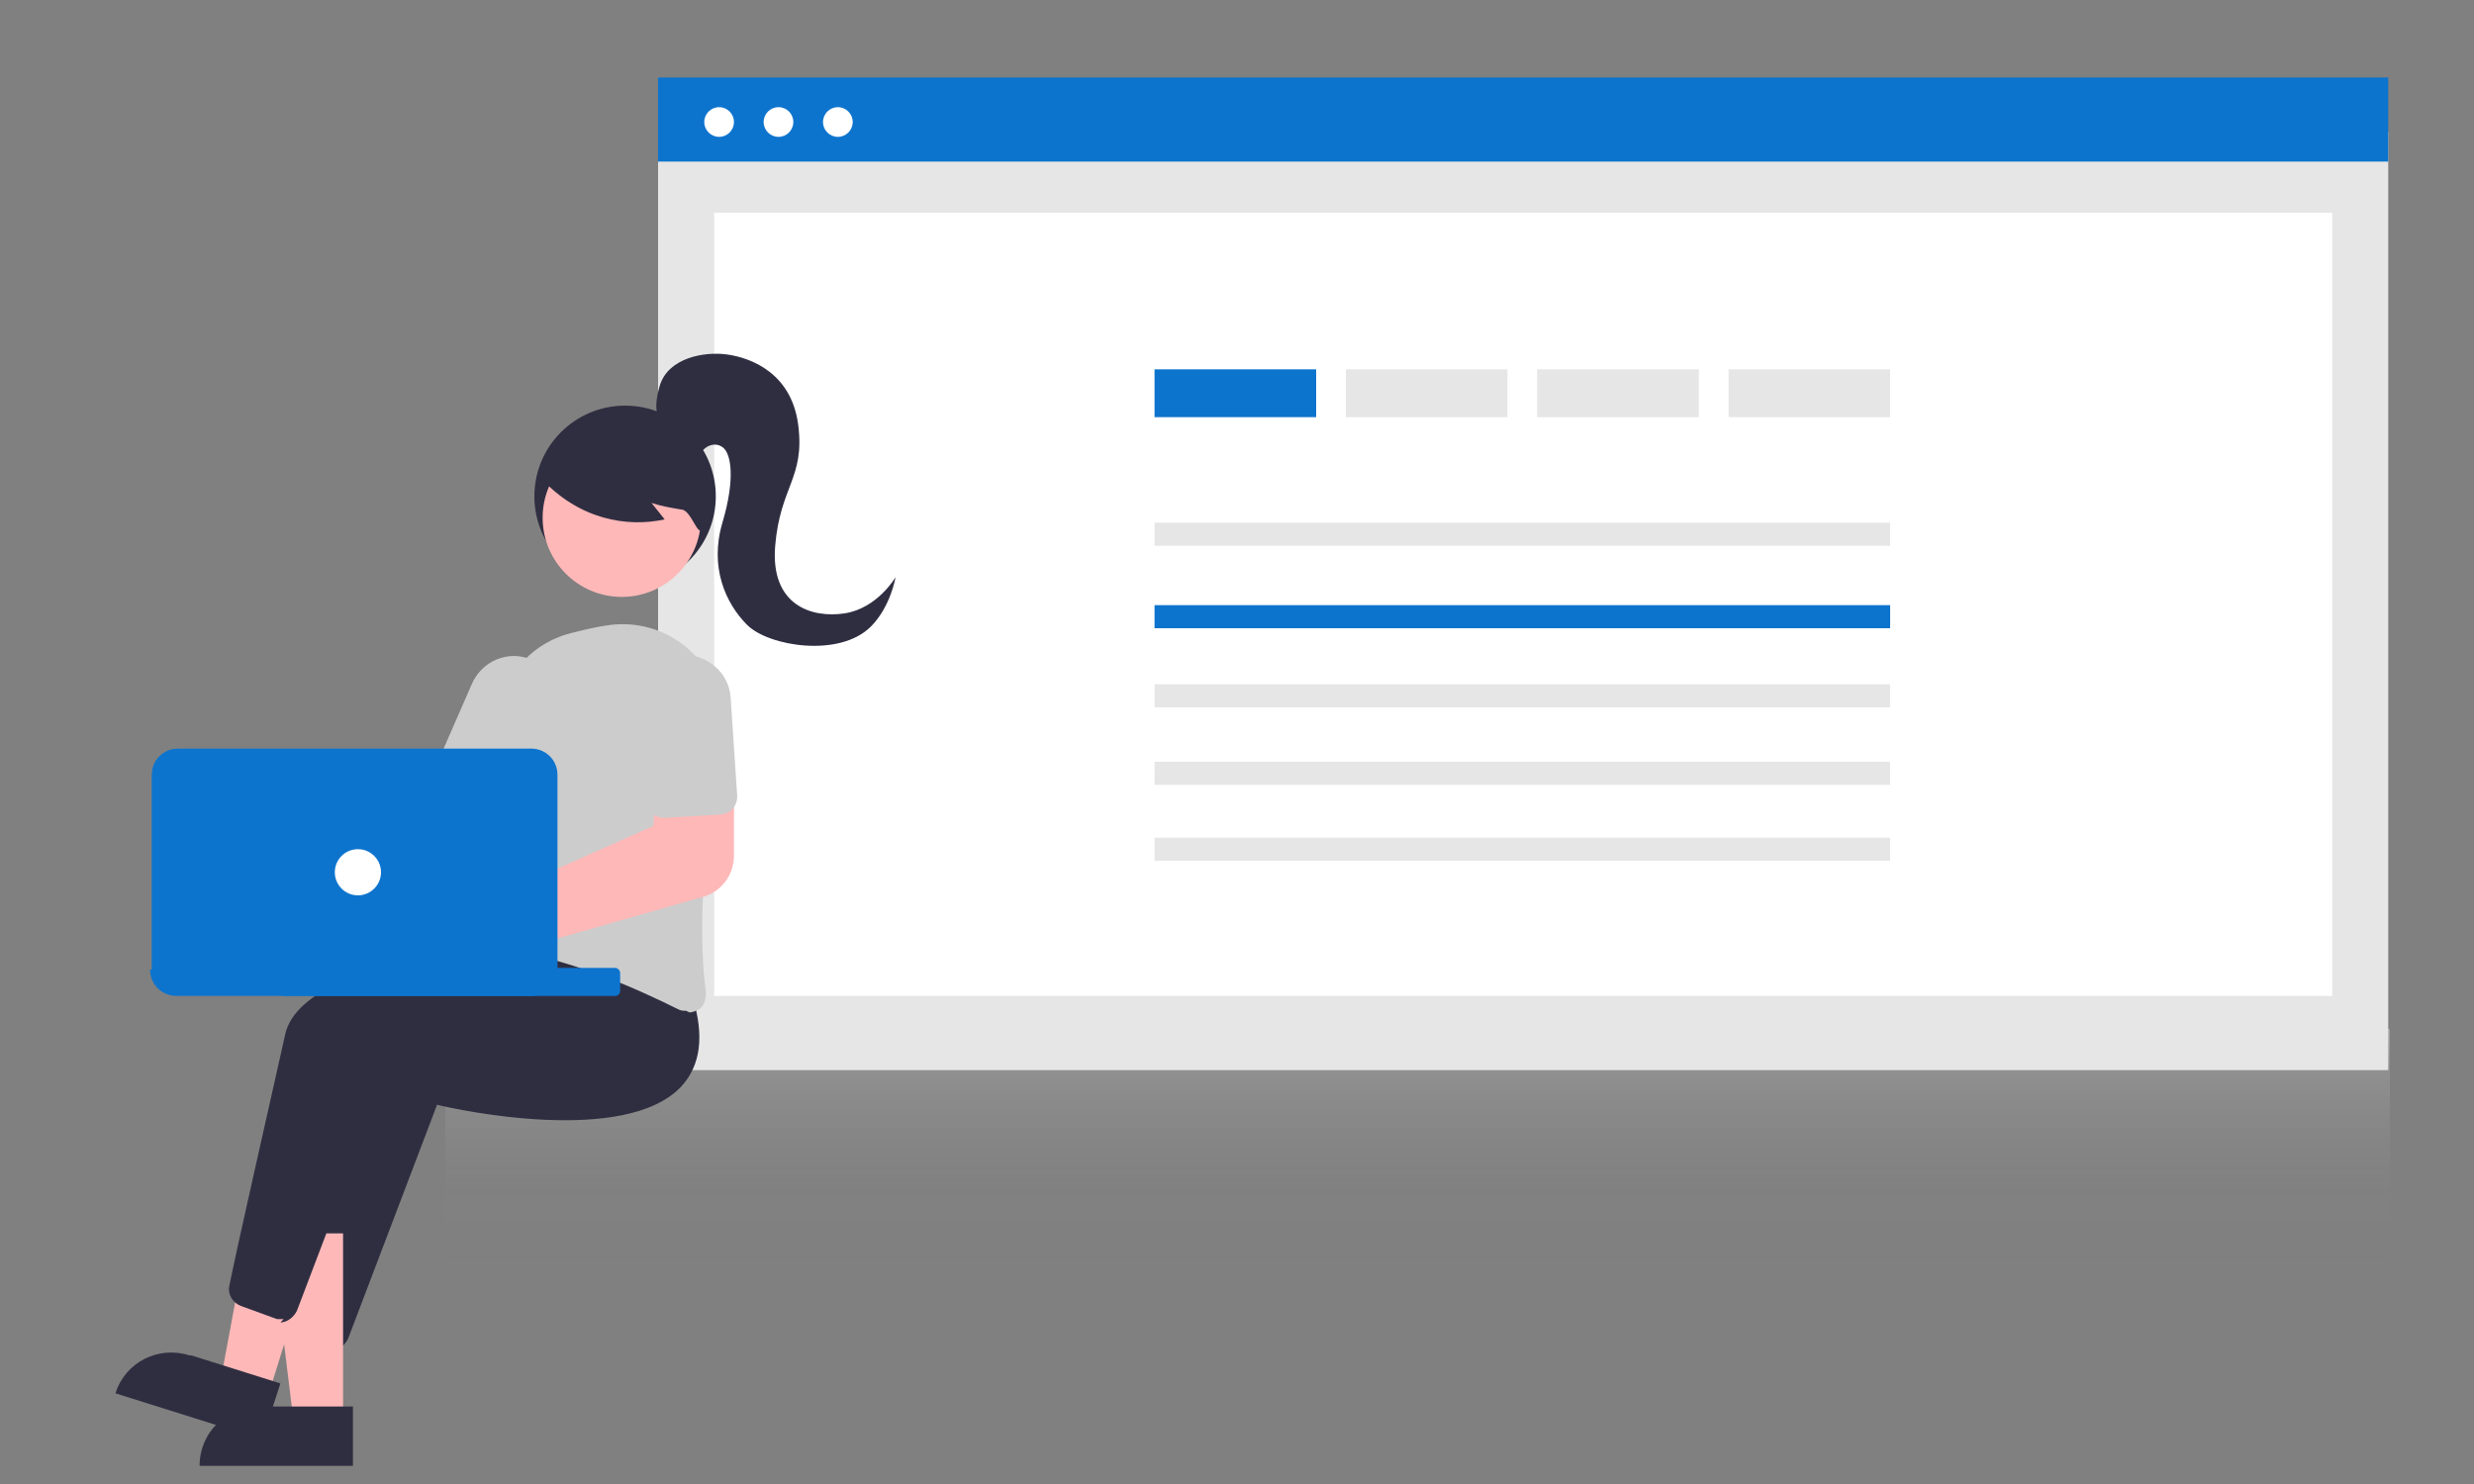
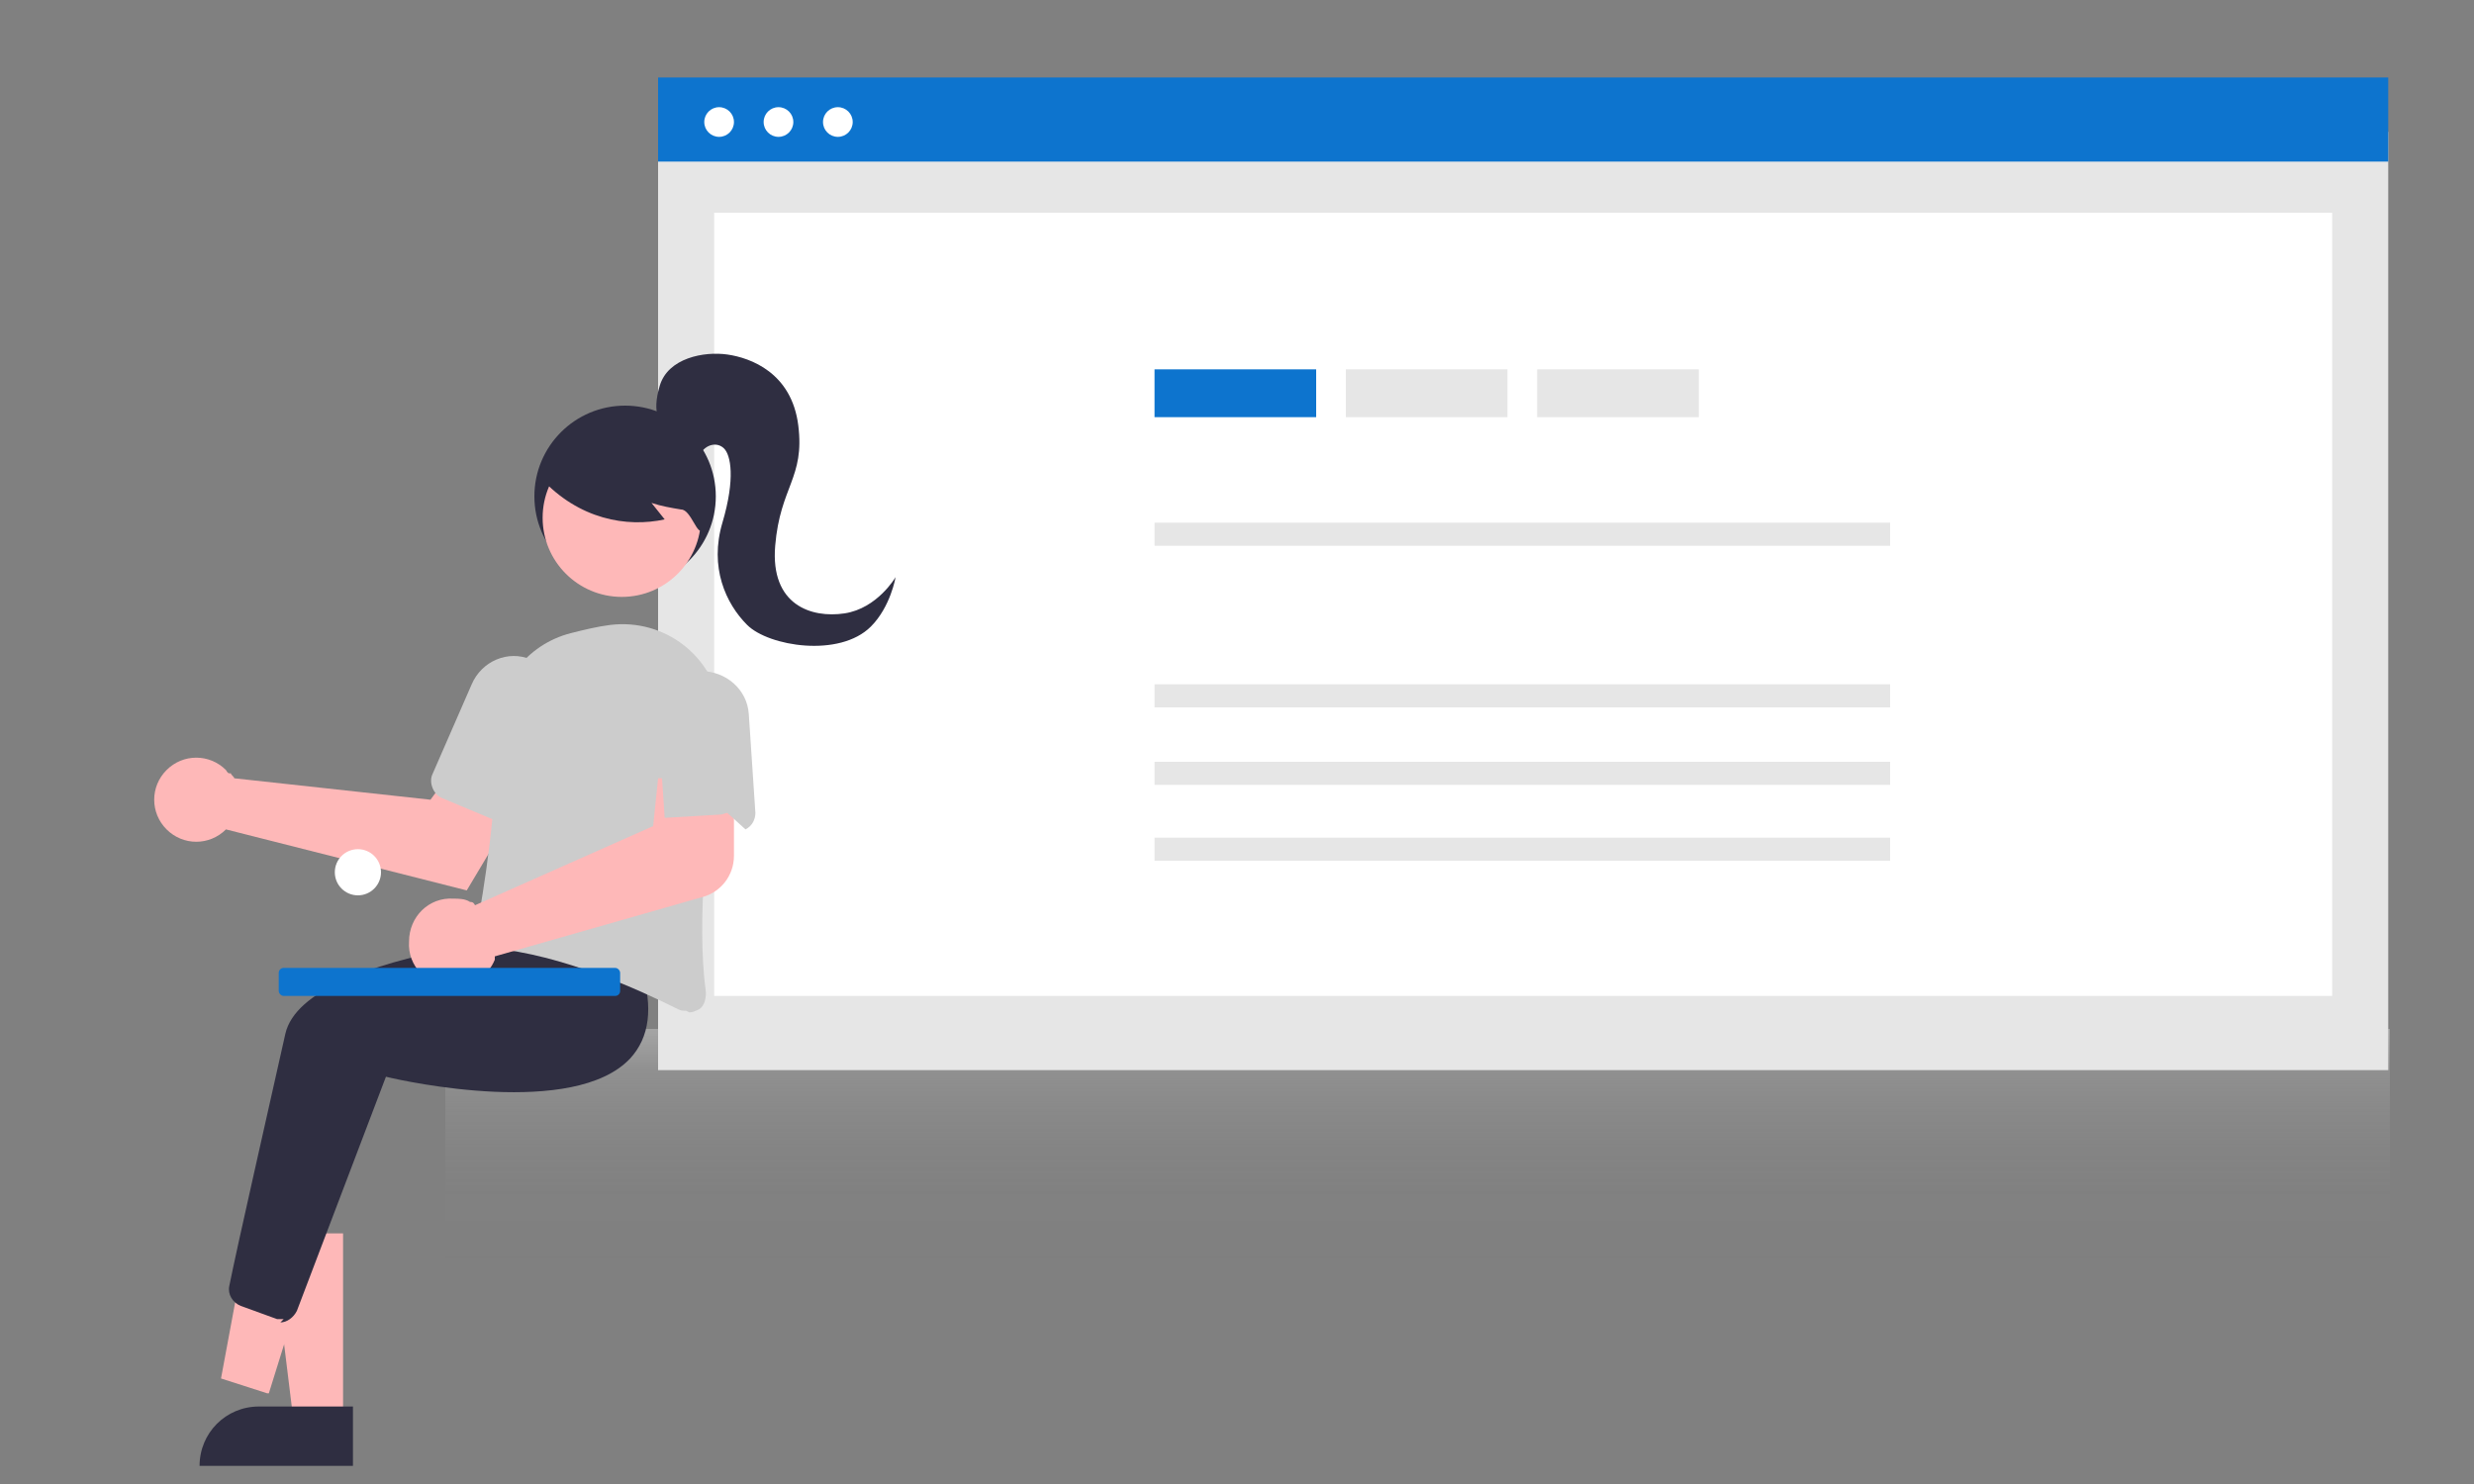
<svg xmlns="http://www.w3.org/2000/svg" id="_レイヤー_1" data-name="レイヤー 1" version="1.1" viewBox="0 0 150 90">
  <rect x="0" y="0" width="150" height="90" fill="#808080" stroke="none" />
  <defs>
    <style>
      .cls-1 {
        fill: #ccc;
      }

      .cls-1, .cls-2, .cls-3, .cls-4, .cls-5, .cls-6, .cls-7 {
        stroke-width: 0px;
      }

      .cls-2 {
        fill: url(#_名称未設定グラデーション_92);
      }

      .cls-3 {
        fill: #2f2e41;
      }

      .cls-4 {
        fill: #e6e6e6;
      }

      .cls-5 {
        fill: #0d74ce;
      }

      .cls-6 {
        fill: #feb8b8;
      }

      .cls-7 {
        fill: #fff;
      }
    </style>
    <linearGradient id="_名称未設定グラデーション_92" data-name="名称未設定グラデーション 92" x1="85.9" y1="87.2" x2="85.9" y2="62.4" gradientUnits="userSpaceOnUse">
      <stop offset="0" stop-color="#e6e6e6" stop-opacity="0" />
      <stop offset=".3" stop-color="rgba(230, 230, 230, 0)" stop-opacity="0" />
      <stop offset=".4" stop-color="rgba(230, 230, 230, 0)" stop-opacity="0" />
      <stop offset=".6" stop-color="rgba(230, 230, 230, .1)" stop-opacity=".1" />
      <stop offset=".7" stop-color="rgba(230, 230, 230, .2)" stop-opacity=".2" />
      <stop offset=".8" stop-color="rgba(230, 230, 230, .3)" stop-opacity=".3" />
      <stop offset=".9" stop-color="rgba(230, 230, 230, .4)" stop-opacity=".4" />
      <stop offset="1" stop-color="rgba(230, 230, 230, .6)" stop-opacity=".6" />
      <stop offset="1" stop-color="#e6e6e6" stop-opacity=".7" />
    </linearGradient>
  </defs>
  <rect class="cls-2" x="27" y="62.4" width="117.9" height="24.8" />
  <g>
    <rect id="a3c1d3c4-4e90-4475-ab67-d6aa194b0cda" class="cls-4" x="39.9" y="8" width="104.9" height="56.9" />
    <rect id="e222743c-d215-4483-8b06-896263acb449" class="cls-7" x="43.3" y="12.9" width="98.1" height="47.5" />
    <rect id="a818f6b2-9049-4be6-858a-9eef7b067dda" class="cls-5" x="70" y="22.4" width="9.8" height="2.9" />
    <rect id="a818f6b2-9049-4be6-858a-9eef7b067dda-2" data-name="a818f6b2-9049-4be6-858a-9eef7b067dda" class="cls-4" x="81.6" y="22.4" width="9.8" height="2.9" />
    <rect id="a818f6b2-9049-4be6-858a-9eef7b067dda-3" data-name="a818f6b2-9049-4be6-858a-9eef7b067dda" class="cls-4" x="93.2" y="22.4" width="9.8" height="2.9" />
-     <rect id="a818f6b2-9049-4be6-858a-9eef7b067dda-4" data-name="a818f6b2-9049-4be6-858a-9eef7b067dda" class="cls-4" x="104.8" y="22.4" width="9.8" height="2.9" />
    <rect id="a0ba3db0-8b31-4423-a256-2a0dc53933ae" class="cls-5" x="39.9" y="4.7" width="104.9" height="5.1" />
    <circle id="bb2c25e8-a4f5-477f-938a-ba2f4a6c137d" class="cls-7" cx="43.6" cy="7.4" r=".9" />
    <circle id="eb283697-d5f2-44f6-a11b-2e5adde2f565" class="cls-7" cx="47.2" cy="7.4" r=".9" />
    <circle id="e7e312b6-8acc-452e-9cd4-4f6349f5007f" class="cls-7" cx="50.8" cy="7.4" r=".9" />
    <rect id="b36c2a8e-a9be-4d37-810e-923692d19cdb" class="cls-4" x="70" y="31.7" width="44.6" height="1.4" />
-     <rect id="aa1d26da-49a8-41de-8cb5-b8f8184fe0ae" class="cls-5" x="70" y="36.7" width="44.6" height="1.4" />
    <rect id="ac31809e-ecba-4f59-90db-296bd3050334" class="cls-4" x="70" y="41.5" width="44.6" height="1.4" />
    <rect id="b84288f0-dbbf-4761-bd75-4b898461b36c" class="cls-4" x="70" y="46.2" width="44.6" height="1.4" />
    <rect id="bd93c4e7-cb78-4a87-ab16-23d001bc2737" class="cls-4" x="70" y="50.8" width="44.6" height="1.4" />
  </g>
  <g>
-     <path id="bb9232ec-2887-4985-b220-30c2c46adf62-1048" class="cls-3" d="M20.3,81.7c-.1,0-.3,0-.4,0l-2.2-.8c-.5-.2-.8-.7-.7-1.2.5-2.5,2.4-10.8,3.4-15.3,1.2-5.3,18.9-6.3,19.6-6.4h0s2,2.5,2,2.5c.7,2.3.5,4.1-.7,5.4-3.4,3.6-13.6,1.4-14.8,1.1l-5.4,14.2c-.2.4-.6.7-1,.7h0Z" />
    <g>
      <circle id="e6d27be5-fed8-4aaf-9e55-a91224dd363a" class="cls-3" cx="37.9" cy="30.1" r="5.5" />
      <path id="fe6a134f-9064-47d4-b31c-90708736d4a8-1043" class="cls-6" d="M20.8,86.2h-3l-1.4-11.4h4.4v11.4Z" />
      <path id="fa849e20-ba67-4278-81ee-d1167b7aa6dc-1044" class="cls-3" d="M15.7,85.3h5.7v3.6h-9.3c0-2,1.6-3.6,3.6-3.6Z" />
      <path id="a88ec020-2ed6-4a48-814f-7c14aebc27ac-1045" class="cls-6" d="M16.2,84.5l-2.8-.9,2.1-11.3,4.2,1.3-3.4,10.9Z" />
-       <path id="b4b30a85-97bd-4362-a855-e6f58c99cba3-1046" class="cls-3" d="M11.6,82.2l5.4,1.7-1.1,3.4-8.9-2.8c.6-1.9,2.6-2.9,4.5-2.3h0,0Z" />
      <path id="f42c0410-8a39-47c2-9be6-23f0eea84aff-1047" class="cls-3" d="M17.2,80c-.1,0-.3,0-.4,0l-2.2-.8c-.5-.2-.8-.7-.7-1.2.5-2.5,2.4-10.8,3.4-15.3,1.2-5.3,18.9-6.3,19.6-6.4h0s2,2.5,2,2.5c.7,2.3.5,4.1-.7,5.4-3.4,3.6-13.6,1.4-14.8,1.1l-5.4,14.2c-.2.4-.6.7-1,.7h0Z" />
      <path id="bf752b52-878a-4c47-8a02-c5dd3ca125d0-1049" class="cls-6" d="M14,46.9c0,.1.2.2.2.3l11.9,1.3,1.7-2.3,3.9,2.1-3.4,5.7-14.6-3.7c-1,1-2.6,1-3.6,0-1-1-1-2.6,0-3.6,1-1,2.6-1,3.6,0,0,0,.1.2.2.2h0Z" />
      <path id="ae95fee3-8471-4436-bacf-47da3ee4edce-1050" class="cls-1" d="M41.6,61.3c-.2,0-.3,0-.5-.1-2.4-1.2-7-3.3-11.3-3.7-.3,0-.6-.2-.7-.4-.2-.2-.3-.5-.2-.8.4-2.1,1.3-7.6,1.2-12,0-2.8,1.8-5.2,4.5-5.9h0c.8-.2,1.6-.4,2.4-.5,3.3-.4,6.3,1.9,6.7,5.2,0,.6,0,1.2,0,1.8-.8,4.5-1.5,10.9-.9,15.3,0,.4-.1.8-.4,1-.2.1-.4.2-.6.2Z" />
      <path id="f8a5325a-7268-4362-a255-60631c9bfca5-1051" class="cls-1" d="M30.3,49.7c-.1,0-.3,0-.4,0l-3.1-1.3c-.5-.2-.8-.9-.6-1.4l2.4-5.5c.6-1.4,2.2-2.1,3.6-1.5s2.1,2.2,1.5,3.6h0s0,0,0,0l-2.4,5.5c-.2.4-.6.7-1,.7Z" />
      <circle id="e89a297e-1488-4b62-b167-7800139de88b" class="cls-6" cx="37.7" cy="31.4" r="4.8" />
      <path id="bfc7d311-3606-4cd9-8309-fa0ce7944c94-1052" class="cls-3" d="M32.8,29c2.3,2.5,5.2,3,7.5,2.5l-.8-1c.6.2,1.2.3,1.8.4.6,0,1,1.7,1.3,1.2.3-.5.6-3.1.4-3.7-.2-.5-.6-1-1.1-1.4-1.7-1.4-4-1.8-6.1-1.1-.7.2-1.3.6-1.8,1.2-.5.6-1.3,1.1-1.1,1.8h-.2Z" />
      <path id="ba6ab2e4-b23b-4027-ba52-bbc91f9115f8-1054" class="cls-6" d="M27.4,59.8c-1.5,0-2.7-1.2-2.6-2.7,0-1.5,1.2-2.7,2.7-2.6.3,0,.7,0,1,.2h0c.1,0,.2,0,.3.2l10.8-4.8.3-2.9h4.6c0-.1,0,4.7,0,4.7,0,1.2-.8,2.2-1.9,2.5l-12.6,3.6c0,0,0,.2,0,.2-.4,1-1.4,1.6-2.4,1.6h0Z" />
-       <path id="b13d6e0f-103e-49e8-b98c-f9f1d84e31ae-1055" class="cls-1" d="M44.1,49.3c-.1,0-.3.1-.4.1l-3.4.2c-.6,0-1.1-.4-1.1-1l-.4-6c0-1.5,1.1-2.8,2.6-2.9,1.5,0,2.8,1.1,2.9,2.6l.4,6c0,.4-.2.8-.6,1h0Z" />
+       <path id="b13d6e0f-103e-49e8-b98c-f9f1d84e31ae-1055" class="cls-1" d="M44.1,49.3c-.1,0-.3.1-.4.1l-3.4.2l-.4-6c0-1.5,1.1-2.8,2.6-2.9,1.5,0,2.8,1.1,2.9,2.6l.4,6c0,.4-.2.8-.6,1h0Z" />
      <rect id="ef169b54-99b1-4807-9c68-842c3cbd65db" class="cls-5" x="16.9" y="58.7" width="20.7" height="1.7" rx=".3" ry=".3" />
-       <path id="ba69314c-00f4-451f-ada7-fcdfd2edc53a-1056" class="cls-5" d="M9.2,58.8v-11.8c0-.9.7-1.6,1.6-1.6h21.4c.9,0,1.6.7,1.6,1.6v11.8c0,.9-.7,1.6-1.6,1.6H10.7c-.9,0-1.6-.7-1.6-1.6Z" />
      <circle id="bf28e027-707c-49c1-b6c0-ef0059b61f2f" class="cls-7" cx="21.7" cy="52.9" r="1.4" />
      <path class="cls-3" d="M40.5,26.6c-.5-1-1-1.5-.5-3.2s2.7-2.1,4.1-1.9,3.9,1.1,4.3,4.3-1.1,3.7-1.4,7.3,2.2,4.4,4.2,4.1,3.1-2.2,3.1-2.2c0,0-.3,1.8-1.5,3-1.9,1.9-6.2,1.2-7.5-.1s-2.3-3.5-1.5-6.2.5-4.1.1-4.5-1.1-.3-1.5.4-2-1.1-2-1.1Z" />
    </g>
  </g>
</svg>